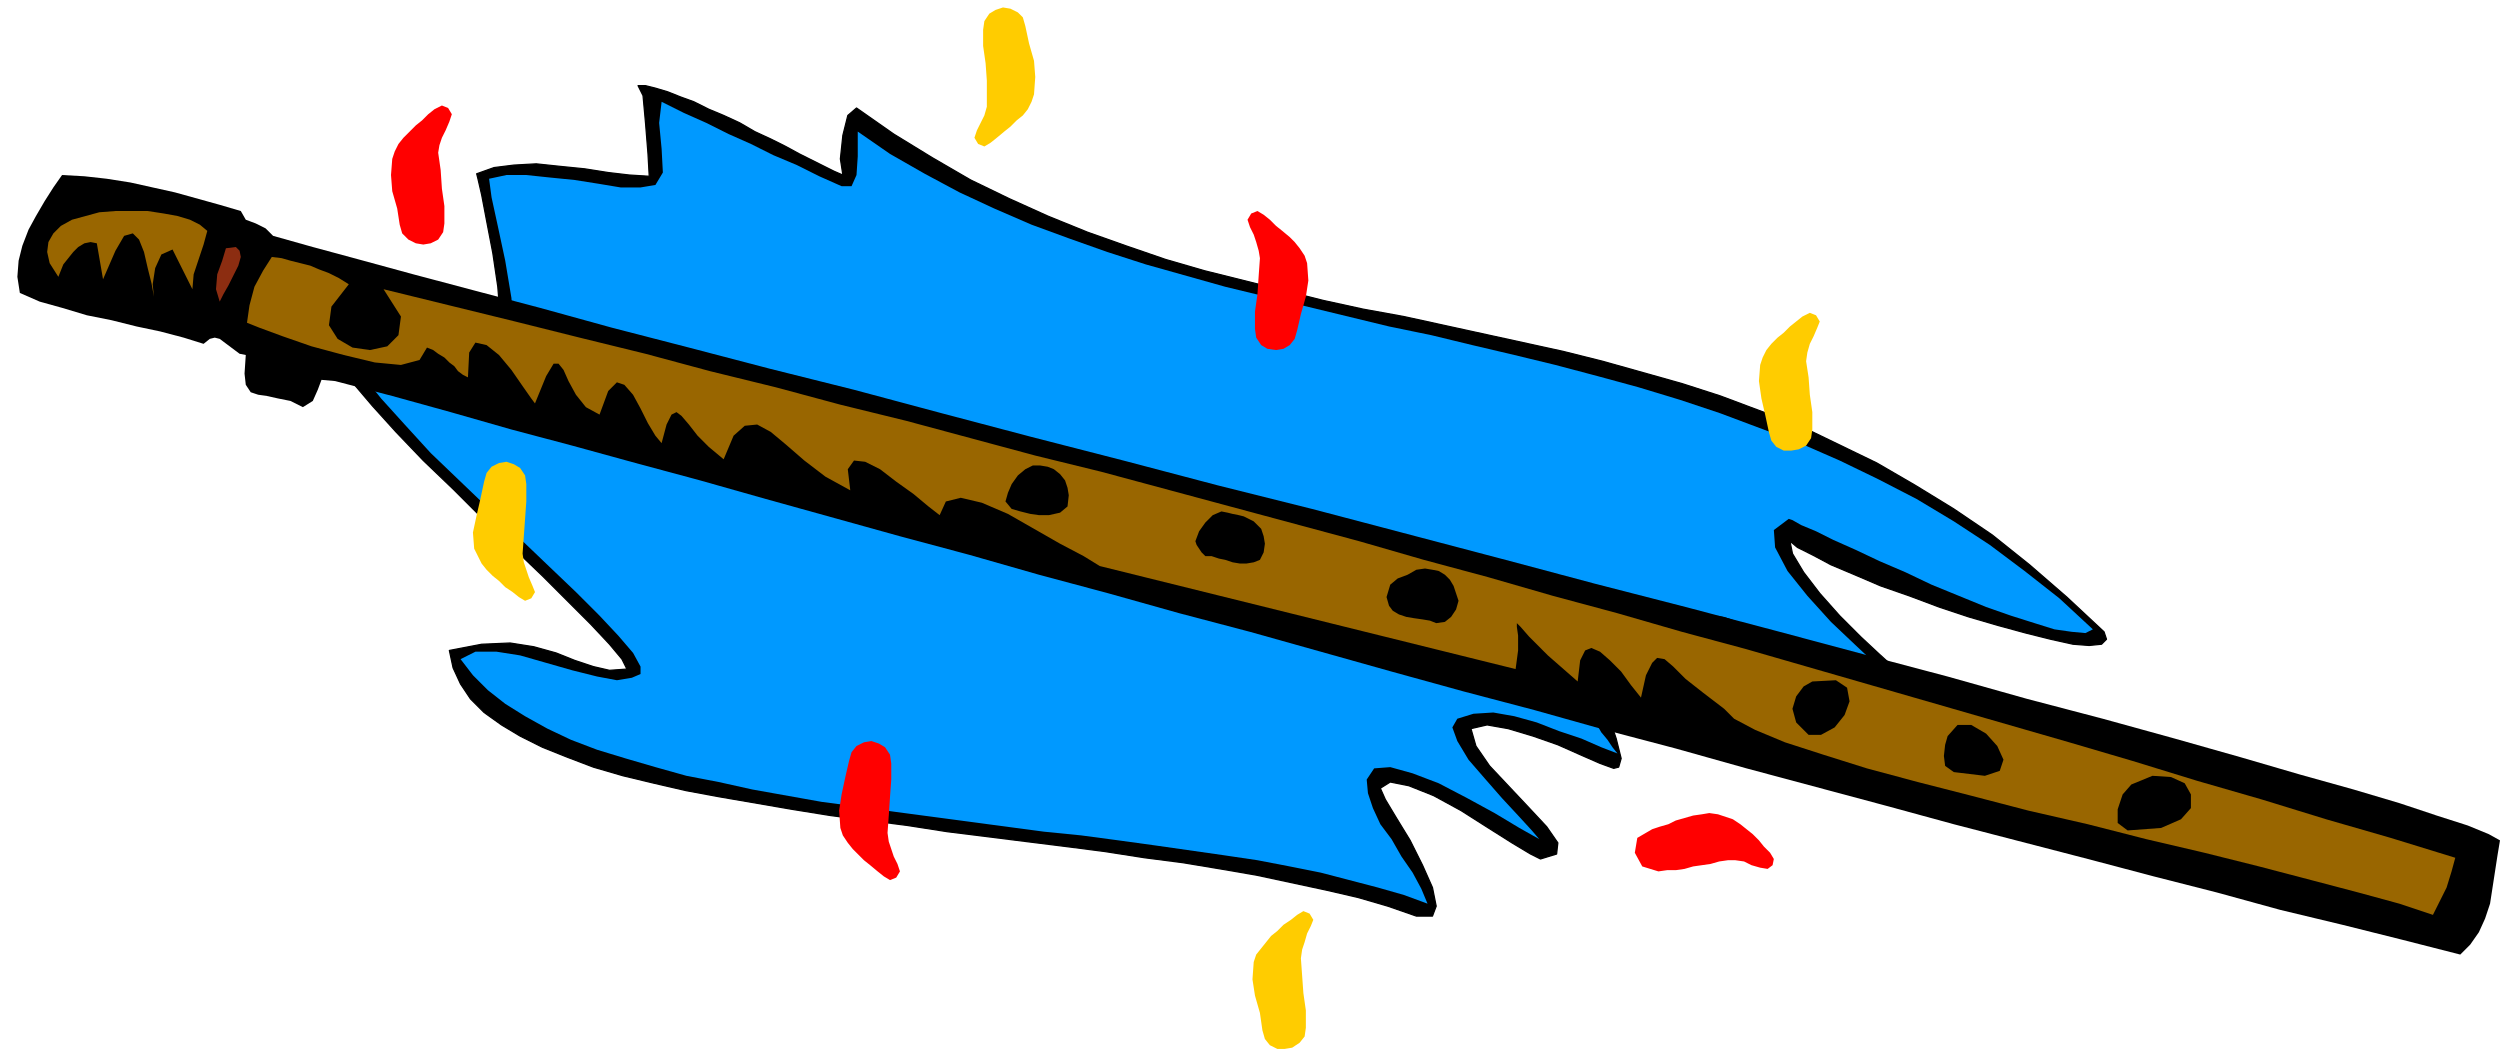
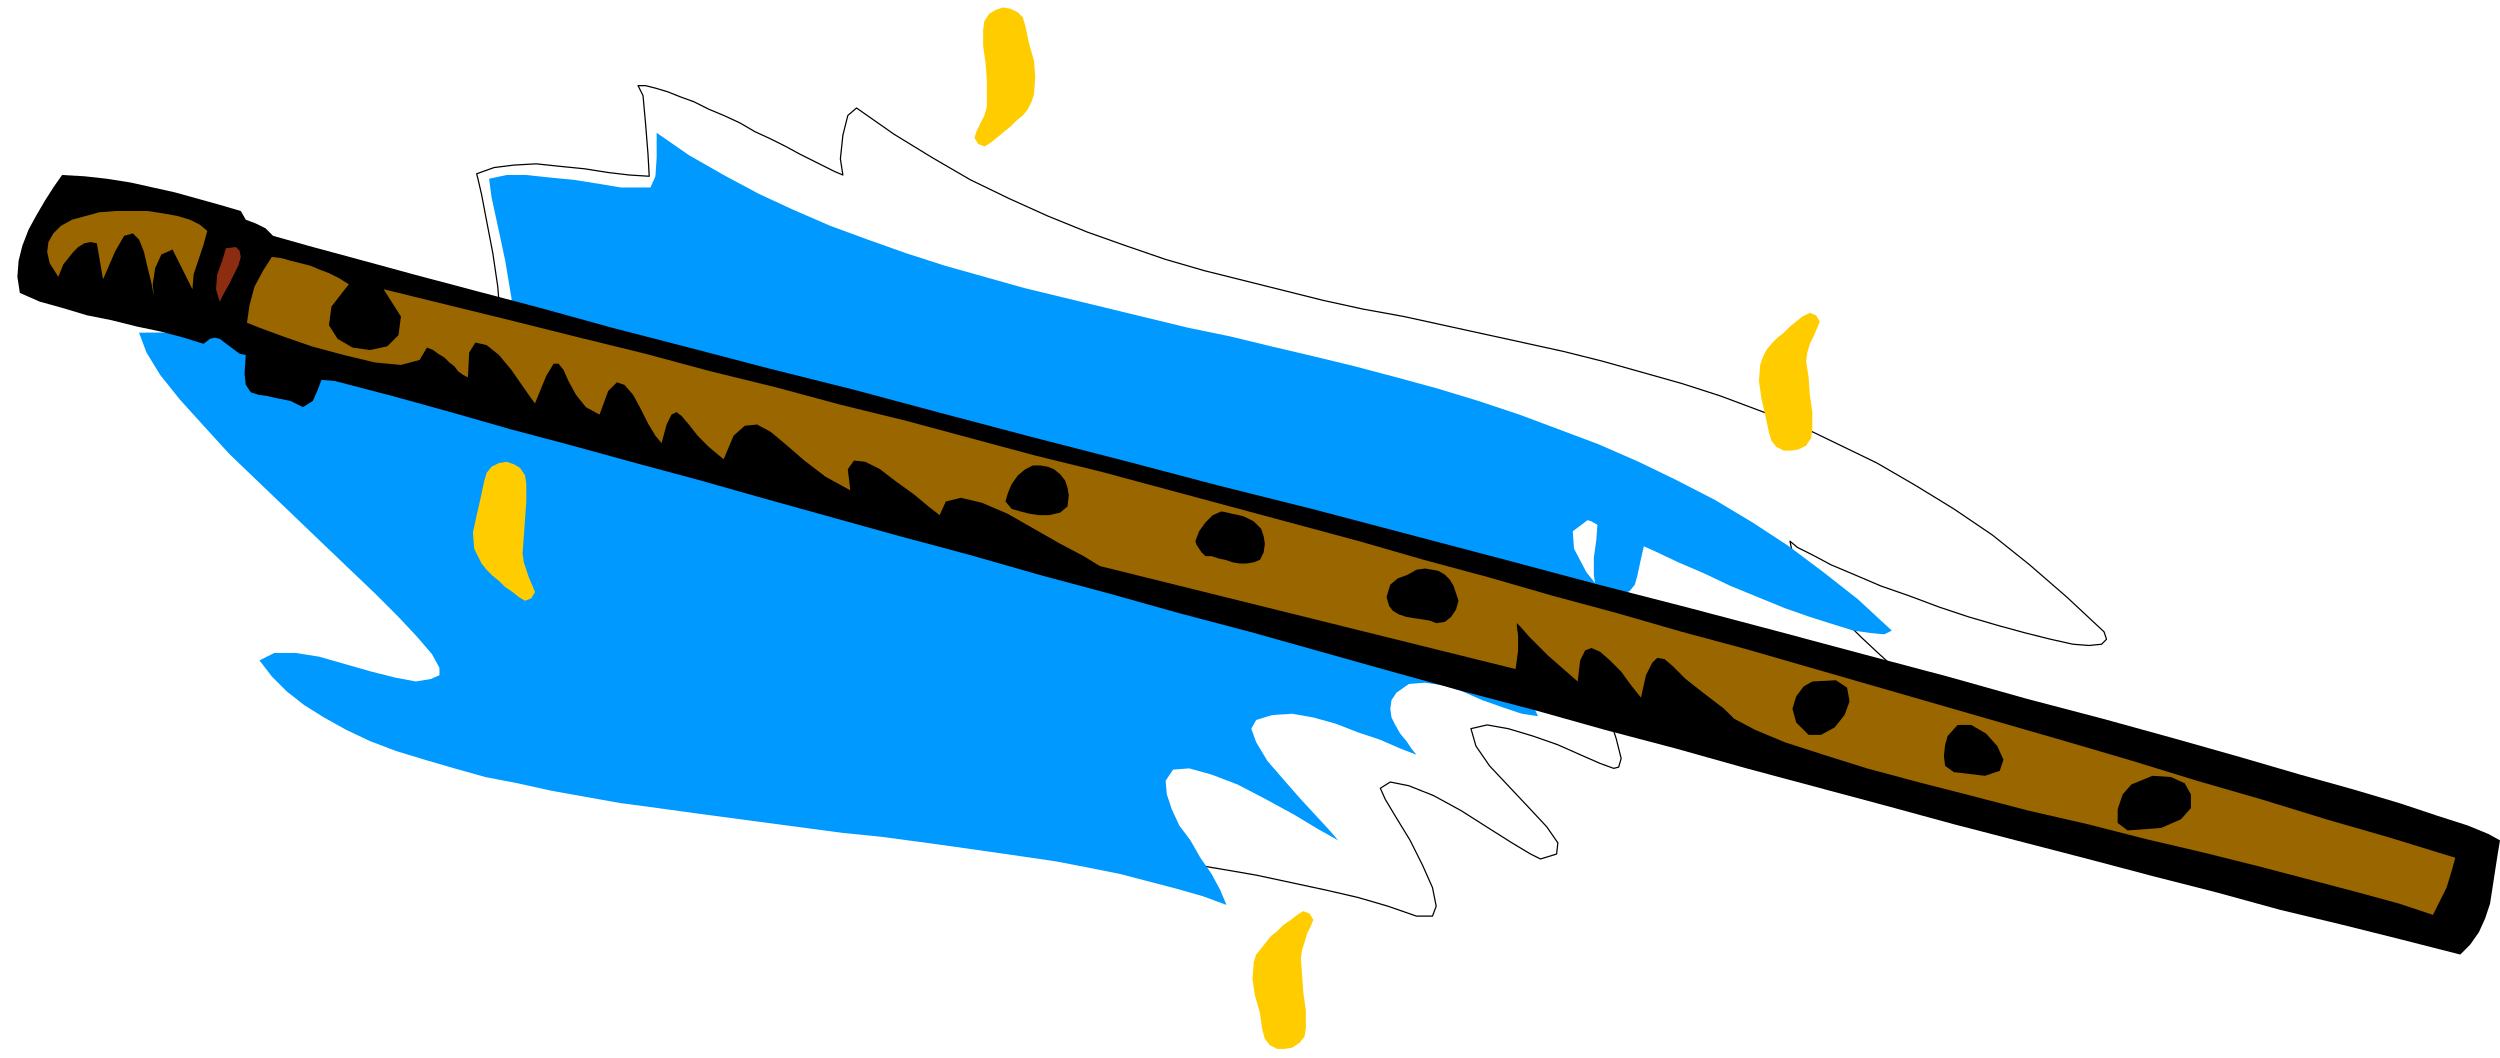
<svg xmlns="http://www.w3.org/2000/svg" fill-rule="evenodd" height="81.792" preserveAspectRatio="none" stroke-linecap="round" viewBox="0 0 2014 852" width="2.014in">
  <style>.pen1{stroke:none}.brush2{fill:#000}.brush3{fill:#09f}</style>
-   <path class="pen1 brush2" d="m505 539-14 1-13-3-15-5-15-6-18-5-19-3-23 1-26 5 3 14 6 13 8 12 11 11 14 10 15 9 18 9 20 8 21 8 24 7 25 6 26 6 27 5 29 5 29 5 31 5 31 4 31 4 32 5 32 4 32 4 32 4 31 4 32 5 31 4 30 5 29 5 28 6 28 6 26 6 24 7 23 8h13l3-8-3-15-8-18-10-20-11-18-9-15-4-9 8-5 15 3 20 8 22 12 22 14 19 12 15 9 8 4 13-4 1-9-9-13-14-15-16-17-16-17-11-16-4-14 13-3 17 3 20 6 20 7 18 8 16 7 11 4 4-1 2-7-4-16-6-18-3-16 18-1 20 4 20 7 19 7 17 6 13 2 9-2 3-11-4-6-4-7-4-8-5-9-4-8-4-8-3-7-3-6 3 1 7 2 9 3 10 3 13 4 13 4 14 4 15 3 13 4 14 3 12 2 10 1 8 1 6-1 3-3-1-4-5-4-11-10-15-14-17-17-16-18-13-17-9-15-2-10 6 5 12 6 15 8 19 8 21 9 23 8 24 9 24 8 24 7 22 6 20 5 18 4 13 1 10-1 4-4-2-6-30-28-30-26-30-24-31-21-31-19-31-18-31-15-31-15-32-12-32-12-31-10-32-9-32-9-32-8-32-7-32-7-32-7-32-7-33-6-32-7-32-8-32-8-32-8-31-9-32-11-31-11-32-13-31-14-31-15-31-18-31-19-30-21-7 6-4 16-2 19 2 13-7-3-8-4-10-5-10-5-11-6-12-6-13-6-12-7-13-6-12-5-12-6-11-4-10-4-10-3-8-2h-6l4 8 2 22 2 25 1 18-16-1-17-2-19-3-20-2-19-2-18 1-16 2-14 5 1 4 3 13 4 21 5 26 4 27 2 25v22l-4 15-15-6-16-7-15-5-15-5-16-4-17-3-17-2-18 1-6 5 1 10 6 13 12 17 17 20 19 21 22 23 24 23 24 24 25 24 23 22 21 21 18 18 15 16 10 12 4 8z" />
  <path fill="none" style="stroke:#000;stroke-width:1;stroke-linejoin:round" d="M505 539h0l-14 1-13-3-15-5-15-6-18-5-19-3-23 1-26 5h0l3 14 6 13 8 12 11 11 14 10 15 9 18 9 20 8 21 8 24 7 25 6 26 6 27 5 29 5 29 5 31 5 31 4 31 4 32 5 32 4 32 4 32 4 31 4 32 5 31 4 30 5 29 5 28 6 28 6 26 6 24 7 23 8h13l3-8-3-15-8-18-10-20-11-18-9-15-4-9h0l8-5 15 3 20 8 22 12 22 14 19 12 15 9 8 4h0l13-4 1-9-9-13-14-15-16-17-16-17-11-16-4-14h0l13-3 17 3 20 6 20 7 18 8 16 7 11 4 4-1h0l2-7-4-16-6-18-3-16h0l18-1 20 4 20 7 19 7 17 6 13 2 9-2 3-11h0l-4-6-4-7-4-8-5-9-4-8-4-8-3-7-3-6h0l3 1 7 2 9 3 10 3 13 4 13 4 14 4 15 3 13 4 14 3 12 2 10 1 8 1 6-1 3-3-1-4h0l-5-4-11-10-15-14-17-17-16-18-13-17-9-15-2-10h0l6 5 12 6 15 8 19 8 21 9 23 8 24 9 24 8 24 7 22 6 20 5 18 4 13 1 10-1 4-4-2-6h0l-30-28-30-26-30-24-31-21-31-19-31-18-31-15-31-15-32-12-32-12-31-10-32-9-32-9-32-8-32-7-32-7-32-7-32-7-33-6-32-7-32-8-32-8-32-8-31-9-32-11-31-11-32-13-31-14-31-15-31-18-31-19-30-21h0l-7 6-4 16-2 19 2 13h0l-7-3-8-4-10-5-10-5-11-6-12-6-13-6-12-7-13-6-12-5-12-6-11-4-10-4-10-3-8-2h-6 0l4 8 2 22 2 25 1 18h0l-16-1-17-2-19-3-20-2-19-2-18 1-16 2-14 5h0l1 4 3 13 4 21 5 26 4 27 2 25v22l-4 15h0l-15-6-16-7-15-5-15-5-16-4-17-3-17-2-18 1h0l-6 5 1 10 6 13 12 17 17 20 19 21 22 23 24 23 24 24 25 24 23 22 21 21 18 18 15 16 10 12 4 8" />
-   <path class="pen1 brush3" d="m274 267 15 1 15 2 15 4 14 4 15 5 13 6 14 6 13 6 16 1 8-12 2-22-2-28-5-30-6-28-5-23-2-15 14-3h16l19 2 20 2 19 3 18 3h16l12-2 6-10-1-19-2-21 2-17 18 9 18 8 18 9 18 8 18 9 19 8 18 9 18 8h8l4-9 1-15v-20l26 18 28 16 28 15 28 13 30 13 30 11 31 11 31 10 32 9 32 9 33 8 33 8 33 8 33 8 34 7 33 8 34 8 33 8 34 9 33 9 33 10 33 11 32 12 32 12 32 14 31 15 31 16 30 18 29 19 28 21 28 22 27 25-6 3-11-1-14-2-16-5-19-6-20-7-22-9-22-9-21-10-21-9-19-9-18-8-14-7-12-5-7-4-3-1-12 9 1 14 10 19 16 20 19 21 19 18 16 15 9 8-130-45-14-2-6 5v10l4 13 8 14 8 15 7 13 5 11-13-2-15-5-17-6-16-7-16-5-14-2-13 1-10 7-4 6-1 7 1 7 3 6 4 7 5 6 4 6 4 5-13-5-16-7-18-6-18-7-18-5-17-3-16 1-13 4-4 7 4 11 9 15 13 15 14 16 13 14 11 12 6 7-16-9-20-12-22-12-23-12-21-8-18-5-13 1-6 9 1 11 4 12 6 13 9 12 8 14 9 13 7 13 5 12-19-7-21-6-23-6-23-6-25-5-26-5-27-4-28-4-28-4-29-4-30-4-30-3-30-4-30-4-30-4-30-4-29-4-30-4-28-5-28-5-27-6-26-5-25-7-24-7-23-7-21-8-19-9-18-10-16-10-14-11-12-12-10-13 12-6h17l19 3 21 6 21 6 20 5 16 3 12-2 7-3v-6l-6-11-12-14-15-16-19-19-22-21-23-22-24-23-24-23-24-23-21-23-19-21-16-20-11-18-6-16z" />
+   <path class="pen1 brush3" d="m274 267 15 1 15 2 15 4 14 4 15 5 13 6 14 6 13 6 16 1 8-12 2-22-2-28-5-30-6-28-5-23-2-15 14-3h16l19 2 20 2 19 3 18 3h16h8l4-9 1-15v-20l26 18 28 16 28 15 28 13 30 13 30 11 31 11 31 10 32 9 32 9 33 8 33 8 33 8 33 8 34 7 33 8 34 8 33 8 34 9 33 9 33 10 33 11 32 12 32 12 32 14 31 15 31 16 30 18 29 19 28 21 28 22 27 25-6 3-11-1-14-2-16-5-19-6-20-7-22-9-22-9-21-10-21-9-19-9-18-8-14-7-12-5-7-4-3-1-12 9 1 14 10 19 16 20 19 21 19 18 16 15 9 8-130-45-14-2-6 5v10l4 13 8 14 8 15 7 13 5 11-13-2-15-5-17-6-16-7-16-5-14-2-13 1-10 7-4 6-1 7 1 7 3 6 4 7 5 6 4 6 4 5-13-5-16-7-18-6-18-7-18-5-17-3-16 1-13 4-4 7 4 11 9 15 13 15 14 16 13 14 11 12 6 7-16-9-20-12-22-12-23-12-21-8-18-5-13 1-6 9 1 11 4 12 6 13 9 12 8 14 9 13 7 13 5 12-19-7-21-6-23-6-23-6-25-5-26-5-27-4-28-4-28-4-29-4-30-4-30-3-30-4-30-4-30-4-30-4-29-4-30-4-28-5-28-5-27-6-26-5-25-7-24-7-23-7-21-8-19-9-18-10-16-10-14-11-12-12-10-13 12-6h17l19 3 21 6 21 6 20 5 16 3 12-2 7-3v-6l-6-11-12-14-15-16-19-19-22-21-23-22-24-23-24-23-24-23-21-23-19-21-16-20-11-18-6-16z" />
  <path class="pen1 brush3" d="m1291 371-6-2-5 2-3 4 2 6 3 6 3 7 2 6 1 7-1 14-1 14-2 14v14l1 7 4 5 6 3 6 2 6-1 6-3 4-5 2-7 3-14 3-13 2-14-1-13-2-6-4-6-4-5-4-4-6-5-5-4-5-5-5-4z" />
  <path class="pen1" d="m1452 255 6-3 5 2 3 5-2 5-3 7-3 6-2 7-1 7 2 13 1 14 2 14v14l-1 7-4 6-6 3-6 1h-6l-6-3-4-5-2-7-3-14-3-13-2-14 1-13 2-6 3-6 4-5 5-5 5-4 5-5 5-4 5-4zM798 115l-5 3-5-2-3-5 2-6 3-6 3-6 2-7V65l-1-14-2-14V24l1-7 4-6 5-3 6-2 6 1 6 3 4 4 2 7 3 14 4 14 1 13-1 14-2 6-3 6-4 5-5 4-5 5-5 4-6 5-5 4zm247 622 5-3 5 2 3 5-2 5-3 6-2 7-2 6-1 7 1 14 1 14 2 14v14l-1 7-4 5-6 4-6 1h-6l-6-3-4-5-2-7-2-14-4-14-2-13 1-14 2-6 4-5 4-5 4-5 5-4 5-5 6-4 5-4zM418 481l5 3 5-2 3-5-2-5-3-7-2-6-2-6-1-7 1-14 1-14 1-14v-14l-1-7-4-6-5-3-6-2-6 1-6 3-4 5-2 7-3 14-3 13-3 14 1 13 3 6 3 6 4 5 5 5 5 4 5 5 6 4 5 4z" style="fill:#fc0" />
-   <path class="pen1" d="m350 88 6-3 5 2 3 5-2 6-3 7-3 6-2 6-1 6 2 14 1 15 2 14v14l-1 7-4 6-6 3-6 1-6-1-6-3-5-5-2-7-2-13-4-14-1-13 1-13 2-6 3-6 4-5 5-5 5-5 5-4 5-5 5-4zm362 618 5 3 5-2 3-5-2-6-3-6-2-6-2-6-1-7 1-14 1-15 1-14v-13l-1-7-4-6-5-3-6-2-6 1-6 3-4 5-2 7-3 13-3 14-2 13 1 14 2 6 4 6 4 5 4 4 5 5 5 4 6 5 5 4zm714-19 3 5-1 5-4 3-6-1-7-2-6-3-7-1h-6l-7 1-7 2-7 1-7 1-7 2-7 1h-7l-7 1-13-4-6-11 2-12 12-7 6-2 7-2 6-3 7-2 7-2 7-1 6-1 7 1 6 2 6 2 6 4 5 4 5 4 5 5 4 5 5 5zm-408-514-5-3-5 2-3 5 2 6 3 6 2 6 2 7 1 6-1 14-1 15-2 14v14l1 7 4 6 5 3 7 1 6-1 5-3 4-5 2-7 3-13 4-14 2-13-1-14-2-6-4-6-4-5-4-4-6-5-5-4-5-5-5-4z" style="fill:red" />
  <path class="pen1 brush2" d="m194 170 4 7 8 3 8 4 6 6 32 9 37 10 44 12 49 13 53 14 58 16 62 16 65 17 68 17 71 19 72 19 74 19 76 20 76 19 76 20 76 20 75 20 74 19 72 19 71 19 68 18 64 18 61 16 58 16 53 15 48 14 43 12 37 11 30 10 25 8 17 7 9 5-2 12-2 13-2 13-2 13-4 12-5 11-7 10-8 8-47-12-48-12-50-12-51-14-51-13-53-14-54-14-54-14-55-15-56-15-56-15-57-16-57-15-57-16-57-15-58-16-57-16-57-16-57-15-57-16-56-15-56-16-56-15-54-15-54-15-53-15-52-14-51-14-49-13-49-14-47-13-46-12-11-1-3 8-4 9-8 5-10-5-10-2-9-2-7-1-6-2-4-6-1-9 1-15-5-1-4-3-4-3-4-3-4-3-4-1-4 1-5 4-16-5-19-5-19-4-20-5-20-4-20-6-18-5-16-7-2-13 1-13 3-12 5-13 6-11 7-12 7-11 7-10 18 1 18 2 19 3 18 4 18 4 18 5 18 5 17 5z" />
  <path class="pen1" style="fill:#8c2d11" d="m177 243-3-10 1-12 4-11 3-10 8-1 3 3 1 5-2 7-4 8-4 8-4 7-3 6z" />
  <path class="pen1" d="m281 229-14 18-2 15 7 11 12 7 14 2 14-3 9-9 2-15-14-22 53 13 53 13 52 13 53 13 52 14 53 13 52 14 53 13 52 14 52 14 53 13 52 14 52 14 52 14 52 14 52 15 52 14 52 15 52 14 52 15 52 14 52 15 52 15 52 15 52 15 52 15 51 15 52 16 52 15 52 16 52 15 52 16-3 11-4 13-6 12-5 10-27-9-33-9-38-10-42-11-44-11-47-11-47-12-48-11-46-12-43-11-41-11-35-11-31-10-24-10-17-9-8-8-17-13-14-11-10-10-7-6-6-1-4 4-5 10-4 18-8-10-8-11-9-9-8-7-7-3-5 2-4 8-2 17-24-21-15-15-7-8-3-3v3l1 7v12l-2 15-335-83-13-8-19-10-21-12-21-12-21-9-17-4-12 3-5 11-9-7-12-10-14-10-13-10-12-6-9-1-5 7 2 17-20-11-17-13-15-13-12-10-11-6-10 1-9 8-8 19-12-10-9-9-7-9-6-7-4-3-4 2-4 8-4 15-5-6-6-10-6-12-6-11-7-8-6-2-7 7-7 19-11-6-8-10-6-11-4-9-4-5h-4l-6 10-9 22-3-4-7-10-9-13-10-12-10-8-9-2-5 8-1 20-4-2-4-3-3-4-4-3-4-4-5-3-4-3-5-2-6 10-15 4-21-2-25-6-26-7-23-8-19-7-10-4 2-14 4-15 7-13 7-11 8 1 7 2 8 2 8 2 7 3 8 3 8 4 8 5zm-114-43-3 11-4 12-4 12-1 12-16-32-9 4-5 11-2 13 1 10-2-11-3-12-3-13-4-10-5-5-7 2-7 12-10 23-5-29-5-1-5 1-5 3-4 4-4 5-4 5-2 5-2 5-7-11-2-9 1-8 4-7 6-6 9-5 11-3 11-3 13-1h26l13 2 11 2 10 3 8 4 6 5z" style="fill:#960" />
  <path class="pen1 brush2" d="m861 399-1 9-6 5-9 2h-8l-7-1-8-2-7-2-5-6 2-7 3-7 5-7 6-5 6-3h6l6 1 5 2 5 4 4 5 2 6 1 6zm155 27 2 6 1 6-1 7-3 6-5 2-6 1h-5l-6-1-6-2-5-1-6-2h-5l-3-3-2-3-2-3-1-3 3-8 5-7 6-6 7-3 5 1 4 1 5 1 4 1 4 2 4 2 3 3 3 3zm159 58-2 7-4 6-5 4-7 1-5-2-6-1-7-1-6-1-6-2-5-3-3-4-2-7 3-10 6-5 8-3 7-4 7-1 6 1 5 1 5 3 4 4 3 5 2 6 2 6zm272 98-3-11 3-10 6-8 7-4 19-1 9 6 2 11-4 11-8 10-11 6h-10l-10-10zm127 40-7-5-1-8 1-9 2-7 8-9h11l12 7 9 10 5 11-3 9-12 4-25-3zm140 47-8-6v-11l4-12 7-8 17-7 15 1 11 5 5 9v11l-8 9-16 7-27 2z" />
</svg>